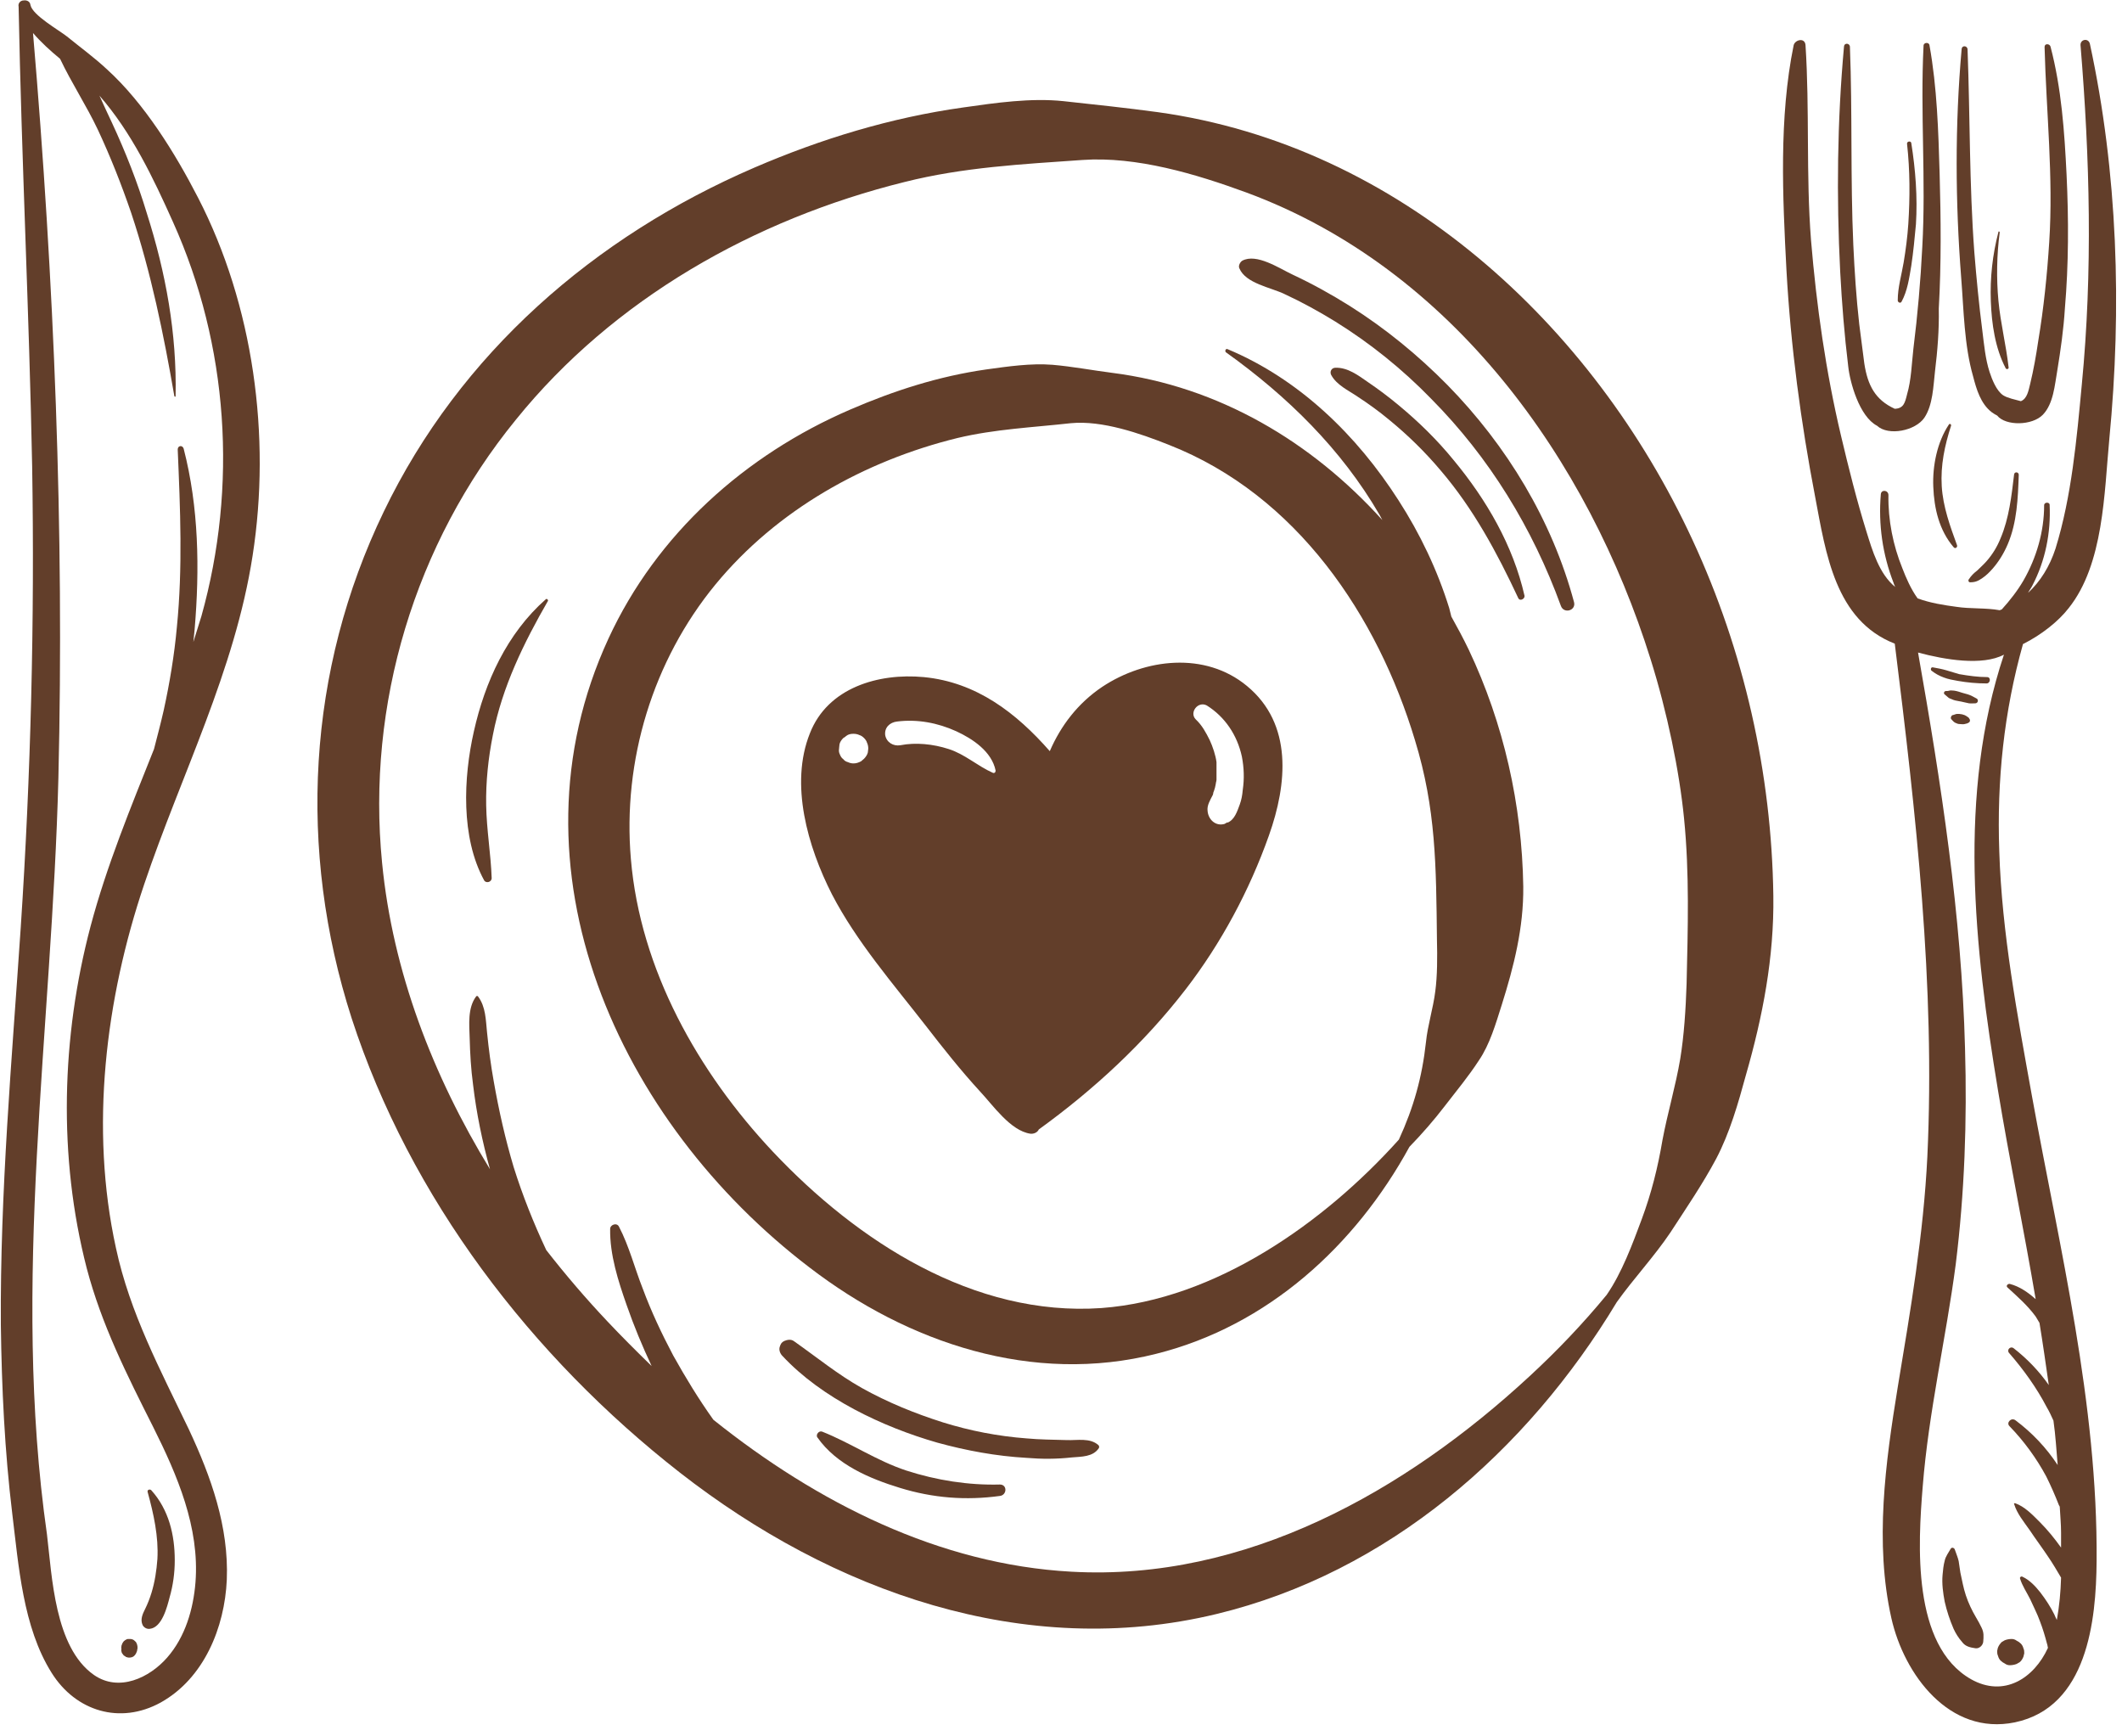
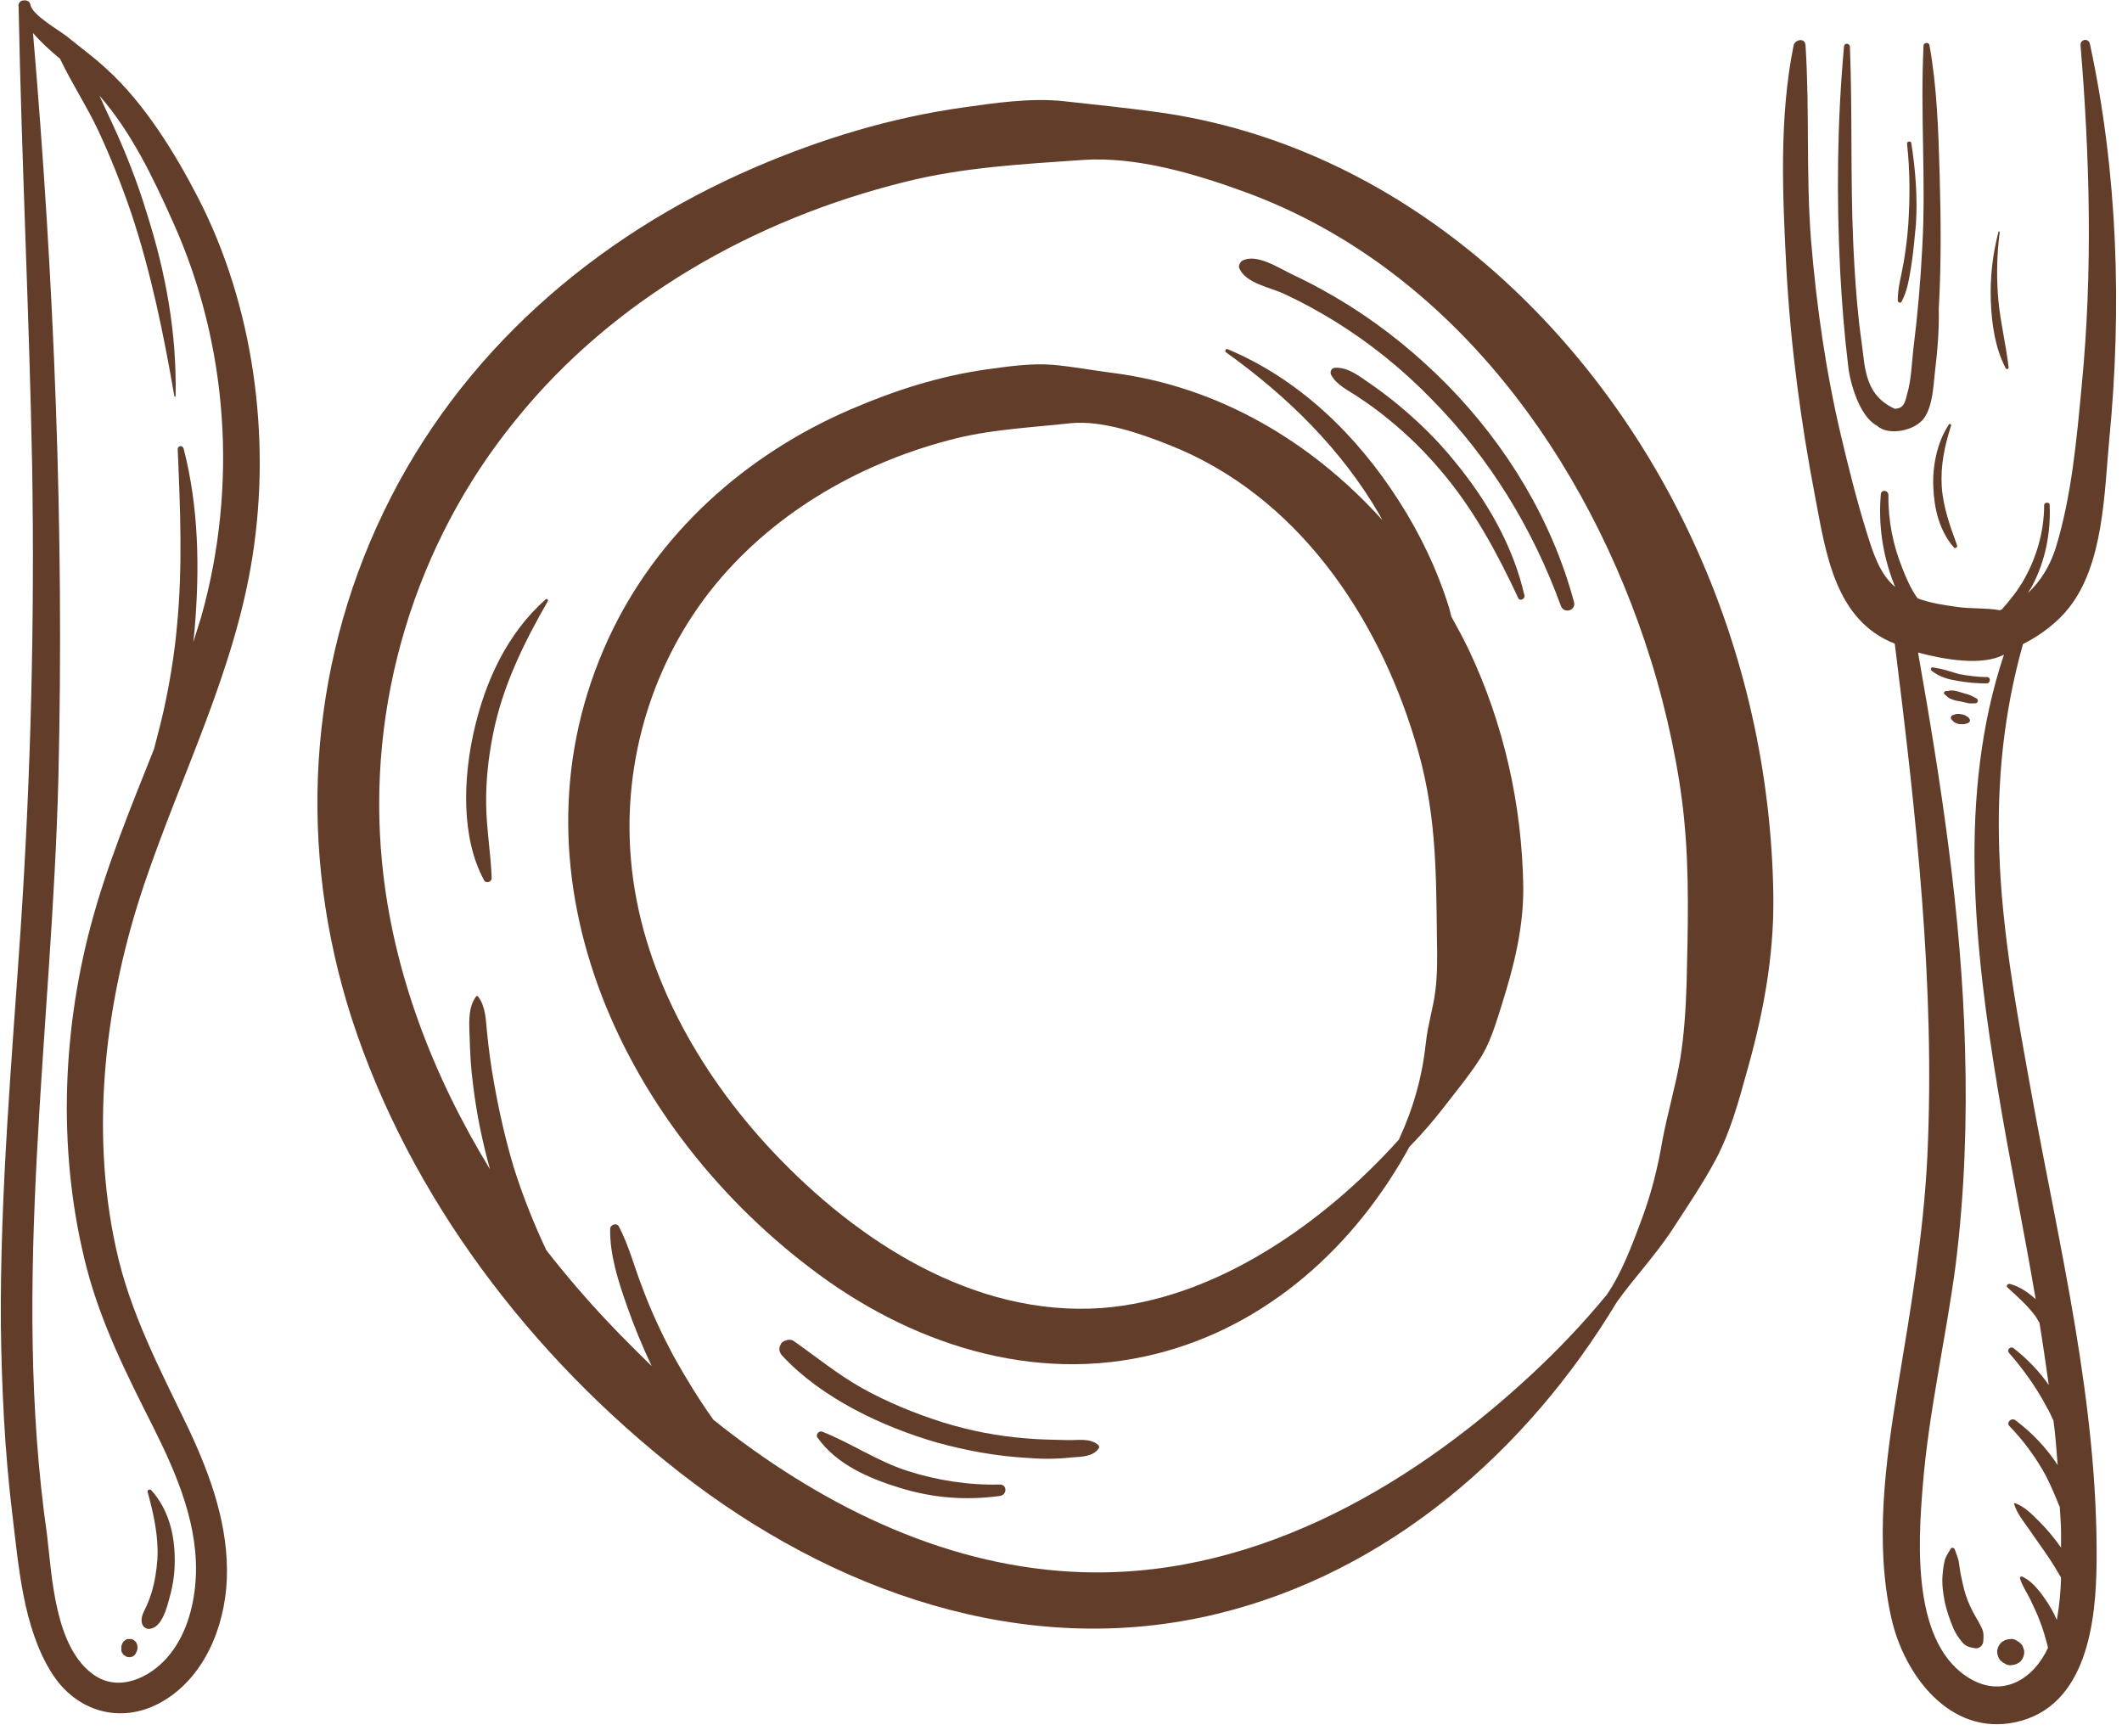
<svg xmlns="http://www.w3.org/2000/svg" fill="#000000" height="410.2" preserveAspectRatio="xMidYMid meet" version="1" viewBox="5.8 52.2 501.5 410.2" width="501.5" zoomAndPan="magnify">
  <g>
    <g fill="#623e2a">
      <g id="change1_2">
        <path d="M149.6,203.1c11.4-24.7,32.3-43.4,57.1-54.1c10.4-4.5,21-7.9,32.2-9.5c5.1-0.7,10.5-1.5,15.6-1.1 c4.7,0.4,9.4,1.3,14.1,1.9c25.3,3.2,47.3,16.4,63.9,34.8c-0.2-0.4-0.5-0.9-0.7-1.3c-9-15.5-21.8-28-36.2-38.3 c-0.4-0.2-0.2-1,0.3-0.8c17,7.1,30.6,20.4,40.4,35.7c5.1,7.9,9.2,16.5,12,25.5c0.2,0.7,0.3,1.3,0.5,2c1.4,2.5,2.8,5.1,4.1,7.8 c8.3,17.5,12.6,36.7,12.9,56c0.1,9.7-2.2,18.8-5.1,28c-1.4,4.4-2.8,9.3-5.4,13.1c-2.4,3.7-5.3,7.2-8,10.7 c-2.6,3.4-5.4,6.6-8.4,9.7c-12.8,23.4-33.5,42.3-59.8,48.9c-29.2,7.4-58.7-2.5-82-20.4C152.1,317.4,124.5,257.5,149.6,203.1z M154.9,255.2c2.2,26.1,15.9,50.4,33.6,69.2c19.9,21.1,47.4,39,77.6,36.9c27-2,52.7-20.2,70.3-39.8c3.5-7.6,5.5-14.8,6.4-23 c0.4-4,1.7-8,2.2-12c0.5-3.7,0.5-8.2,0.4-12.2c-0.2-17.5-0.2-30.9-5.2-47.2c-8.8-29.2-27.8-57.9-58.2-69.8 c-6.8-2.7-15.7-5.8-23.1-5.1c-9,1-18,1.4-26.8,3.5c-22,5.4-42.7,17-57.2,34.6C160.1,208.3,152.9,231.9,154.9,255.2z" />
      </g>
      <g id="change1_3">
        <path d="M96.5,173.1c18-37.4,49.8-65,87.6-81.3c15.8-6.8,32.2-11.8,49.3-14.2c7.7-1.1,16-2.3,23.7-1.5 c7.4,0.8,14.9,1.6,22.3,2.6c57,7.9,102.8,50.1,126.4,101.1c12.2,26.3,18.7,55.1,19.1,84.1c0.2,14.5-2.5,28.5-6.5,42.4 c-1.8,6.6-3.8,13.6-7,19.7c-3.2,6-7.1,11.7-10.8,17.4c-3.9,5.8-8.7,10.9-12.7,16.5c-21.2,35.2-54,63.9-94.6,73.7 c-45.5,11-90.9-5.4-126.8-33.4c-35.1-27.4-63.8-64.9-77.6-107.4C76.1,253,78.4,210.6,96.5,173.1z M96.1,256.1 c2.5,25.7,12,50.3,25.5,72.4c-1.8-6.5-3.2-13.2-4-20c-0.5-3.7-0.7-7.3-0.8-11c-0.1-3.2-0.5-7.1,1.5-9.8c0.1-0.2,0.4-0.2,0.5,0 c1.8,2.4,1.8,5.5,2.1,8.4c0.4,4,0.9,7.8,1.6,11.7c1.2,6.8,2.7,13.5,4.7,20.2c2.1,6.7,4.7,13.2,7.7,19.6 c4.6,5.9,9.4,11.5,14.5,16.9c3.3,3.5,6.8,7,10.4,10.5c-2.2-4.7-4.2-9.5-5.9-14.4c-2-5.7-4-11.9-3.9-18c0-1,1.6-1.6,2.1-0.5 c2.4,4.6,3.7,9.8,5.6,14.6c2,5.4,4.5,10.7,7.2,15.8c2.9,5.2,6,10.3,9.5,15.2c24.5,19.6,53.4,34.2,84.6,35.9 c41.2,2.3,78.9-19,108.3-46.2c6.5-6,12.6-12.4,18.2-19.2c3.6-5.2,6.1-12,8.3-17.9c2.3-6.2,3.8-12.2,4.9-18.7 c1.2-6.4,3.1-12.7,4.2-19.2c0.9-5.5,1.3-11.7,1.5-17.7c0.3-13.1,0.7-26.1-0.6-39.1c-1.1-11.2-4-25.2-7.9-37.6 c-14.7-47-46.8-92.3-95.5-110.3c-12-4.4-26-8.6-38.8-7.7c-14.2,1-28.1,1.7-42,5.2c-35.5,8.8-68.8,27.6-91.9,56.2 C103.8,180.7,92.4,218.7,96.1,256.1z" />
      </g>
      <g id="change1_4">
        <path d="M321.4,128.2c-3.9-2.4-7.9-4.6-12-6.5c-3.3-1.6-9.2-2.5-10.7-6.1c-0.3-0.6,0.2-1.5,0.7-1.8 c3.4-1.8,8.7,1.8,11.9,3.3c4.7,2.2,9.2,4.7,13.5,7.4c8.4,5.3,16.1,11.6,23.1,18.7c14,14.3,24.7,31.9,29.9,51.3 c0.5,2-2.4,2.8-3.1,0.9c-6.7-18.4-16.9-35.1-30.7-49C337.2,139.4,329.6,133.3,321.4,128.2z" />
      </g>
      <g id="change1_5">
        <path d="M364.6,193.5c-5-10.7-10.6-21.1-18.3-30.1c-3.7-4.4-7.8-8.4-12.2-12c-2.4-2-4.9-3.8-7.5-5.5 c-2.2-1.5-4.9-2.7-6.2-5.1c-0.4-0.8,0.1-1.7,1-1.7c2.9-0.1,5.4,1.8,7.7,3.4c2.5,1.7,4.9,3.5,7.3,5.5c4.7,3.9,9.1,8.2,13,13 c7.7,9.3,14,20.1,16.7,32C366.2,193.7,365,194.4,364.6,193.5z" />
      </g>
      <g id="change1_6">
        <path d="M191.1,369.1c0.7-0.3,1.6-0.5,2.3,0c5.4,3.8,10.4,7.9,16.1,11.1c6.1,3.4,12.5,6,19.1,8.1 c6.4,2,13.1,3.3,19.8,3.8c3.2,0.3,6.3,0.3,9.5,0.4c2.5,0.1,5.5-0.6,7.5,1.2c0.2,0.2,0.2,0.5,0.1,0.7c-1.4,2.1-4.1,2-6.4,2.2 c-3.6,0.4-7.1,0.4-10.7,0.1c-7.1-0.4-14.2-1.7-21.1-3.6c-12.9-3.7-27.3-10.5-36.6-20.5c-0.5-0.5-0.9-1.4-0.6-2.2 C190.3,369.8,190.5,369.4,191.1,369.1z" />
      </g>
      <g id="change1_7">
        <path d="M200.1,390.5c6.8,2.7,12.9,6.9,19.9,9.2c7.1,2.3,14.7,3.5,22.1,3.3c1.8,0,1.7,2.5,0,2.7 c-8,1.1-15.8,0.5-23.6-1.9c-7.2-2.2-15-5.5-19.5-11.9C198.5,391.3,199.3,390.2,200.1,390.5z" />
      </g>
      <g id="change1_8">
        <path d="M134.8,193.8c0.2-0.2,0.6,0.1,0.5,0.4c-5.7,9.9-10.8,20.3-13,31.6c-1.1,5.5-1.7,11.1-1.6,16.7 c0.1,5.8,1.1,11.5,1.3,17.2c0,1-1.4,1.3-1.8,0.5c-5.5-10.1-4.9-24.2-2.4-35.2C120.4,213.4,125.6,201.9,134.8,193.8z" />
      </g>
      <g id="change1_9">
-         <path d="M197.2,225.5c4.2-10.8,16.2-14.3,26.9-13.3c12.5,1.2,21.9,8.5,29.8,17.5c2.6-6,6.6-11.3,12.4-15.2 c10.1-6.7,24.3-8.4,34.2-0.2c10.9,9,9.5,23.2,5.2,35.3c-4.6,13-11.3,25.5-19.7,36.4c-9.8,12.7-21.7,23.7-34.7,33.1 c-0.3,0.7-1.2,1.1-2,1c-4.7-0.7-8.8-6.7-11.9-10c-4.5-4.9-8.7-10.2-12.8-15.5c-7.7-9.9-16.4-19.9-22.2-31.1 C196.7,252.3,192.4,237.5,197.2,225.5z M288.4,222.2c1.5,1.4,2.4,3.1,3.3,4.9c0.7,1.5,1.4,3.6,1.6,5.2c0,0.1,0,0.5,0,0.6 c0,0.2,0,0.5,0,0.8c0,0.5,0,1,0,1.5c0,0.3,0,0.5,0,0.8c0,0,0,0.4,0,0.5c0,0.2-0.1,0.5-0.1,0.5c0,0.2-0.1,0.4-0.1,0.6 c-0.1,0.5-0.2,1-0.4,1.5c-0.1,0.2-0.2,0.5-0.2,0.7c0,0.1-0.1,0.3-0.1,0.3c-0.6,1.2-1.4,2.4-1.2,3.8c0.2,2,1.9,3.6,4,3 c0.2-0.1,0.5-0.3,0.7-0.4c0,0,0,0.1,0,0.1c1.7-0.7,2.3-2.7,2.9-4.3c0.4-1.1,0.6-2.2,0.7-3.4c0.4-2.7,0.3-5.3-0.2-7.9 c-1.1-5.1-4-9.4-8.3-12.1C288.9,217.8,286.8,220.6,288.4,222.2z M218.6,228.3c3.6-0.7,7.7-0.3,11.4,0.9c3.8,1.2,6.8,4,10.4,5.6 c0.4,0.2,0.7-0.1,0.7-0.5c-0.9-4.5-5.4-7.5-9.3-9.3c-4.4-2-9.2-2.9-14-2.3c-1.7,0.2-3,1.4-2.8,3.2 C215.3,227.6,216.9,228.6,218.6,228.3z M204.3,230.5c0.2,0.5,0.4,0.8,0.8,1.1c0.3,0.4,0.7,0.6,1.1,0.7c0.4,0.2,0.9,0.3,1.3,0.3 c0.7,0,1.2-0.2,1.8-0.5c0.2-0.2,0.5-0.4,0.7-0.6c0.4-0.4,0.8-1,0.9-1.5c0-0.3,0.1-0.6,0.1-0.9c0-0.5-0.1-1-0.3-1.4 c-0.1-0.4-0.4-0.8-0.7-1.1c-0.3-0.3-0.7-0.6-1.1-0.7c-0.4-0.2-0.9-0.3-1.4-0.3c-0.6,0-1.2,0.1-1.7,0.5c-0.2,0.2-0.5,0.4-0.7,0.5 c-0.5,0.5-0.8,1-0.9,1.5c0,0.3-0.1,0.6-0.1,1C204,229.7,204.1,230.1,204.3,230.5z" />
-       </g>
+         </g>
      <g id="change1_10">
        <path d="M8.7,409.9c-1.8-14.8-2.5-29.7-2.7-44.6c-0.2-31.3,2.6-62.6,4.7-93.9c2.4-36.3,3.3-72.6,2.7-109 c-0.7-36.2-2.5-72.4-3.2-108.6c-0.2-0.9,0.5-1.5,1.2-1.5c0.7-0.1,1.5,0.2,1.6,1.1c0.5,2.4,6.7,5.9,8.6,7.4c3.2,2.6,6.5,5,9.5,7.8 c8.8,8,16.1,19.8,21.5,30.3c13.1,25.4,17.3,56.4,12.9,84.6c-4.2,27.2-16.9,51.8-25.6,77.6c-9.2,27.2-12.9,57.7-6.7,86 c3.3,15.4,10.5,28.8,17.2,42.8c5.3,11.3,9.5,23.1,9,35.6c-0.5,11.3-5.4,23.3-15.6,29c-9.6,5.3-20.1,2.1-25.8-7 C11.2,436.7,10.2,422.1,8.7,409.9z M28,448c5.9,4.1,13.1,0.7,17.3-4.1c4.3-4.9,6.2-11.5,6.7-17.8c1-13-4.3-25.3-10-36.7 c-6.2-12.3-12.2-24.2-15.7-37.5c-6.8-26.3-6-54.7,0.9-80.8c3.8-14.3,9.5-28.1,15-41.9c0.8-3.1,1.6-6.1,2.3-9.2 c1.4-6.4,2.5-13,3.1-19.6c1.4-14,0.8-28,0.2-42c0-0.9,1.1-1.1,1.4-0.2c3.6,13.9,3.8,28.5,2.6,42.7c-0.1,1-0.2,2-0.3,3 c0.6-2,1.3-4.1,1.9-6.1c8.6-30.7,6.4-64-6.7-93.1c-4.7-10.5-9.8-21.2-17.4-29.9c1,2.2,2,4.4,3,6.5c3.2,6.9,6,14,8.2,21.3 c4.5,14.1,7.1,28.4,6.8,43.2c0,0.2-0.2,0.2-0.3,0c-2.5-14.5-5.5-29.2-10.2-43.3c-2.3-6.7-4.9-13.3-7.9-19.7 c-2.7-5.7-6.2-11-8.9-16.7c-2.3-1.9-4.5-3.9-6.4-6.1c5,58.5,7.4,117.4,6,176c-1.5,59.6-11.2,119.3-2.7,178.8 C18.1,424.7,18.7,441.5,28,448z" />
        <path d="M41.6,428.6c0.8-2.6,1.2-5.3,1.4-8c0.3-5.3-0.9-10.7-2.3-15.8c-0.2-0.6,0.6-0.8,0.9-0.4 c4.1,4.6,5.5,10.5,5.5,16.5c0,3-0.4,5.9-1.2,8.7c-0.6,2.3-1.8,7.2-4.7,7.5c-0.7,0.1-1.4-0.3-1.7-0.9c-0.6-1.3,0-2.6,0.6-3.8 C40.7,431.2,41.2,429.9,41.6,428.6z" />
-         <path d="M34.5,441.2c0-0.1,0-0.2,0.1-0.3c0-0.2,0.1-0.3,0.2-0.5c0.1-0.2,0.2-0.3,0.3-0.4c0.2-0.2,0.4-0.3,0.6-0.4 c0.1-0.1,0.4-0.1,0.5-0.1c0,0,0.1,0,0.1,0c0.3,0,0.6,0,0.8,0.1c0.3,0.1,0.5,0.3,0.7,0.5c0,0,0.1,0.1,0.1,0.1 c0.1,0.1,0.1,0.1,0.1,0.2c0.1,0.1,0.2,0.3,0.2,0.5c0.1,0.2,0.1,0.5,0.1,0.8c0,0.2-0.1,0.3-0.1,0.5c0,0,0,0,0,0c0,0,0,0,0,0.1 c-0.1,0.2-0.1,0.3-0.2,0.5c-0.1,0.2-0.2,0.4-0.4,0.6c-0.2,0.2-0.3,0.3-0.6,0.4c-0.2,0-0.3,0.1-0.5,0.1c-0.3,0-0.5,0-0.7-0.1 c-0.2,0-0.3-0.1-0.4-0.2c-0.2-0.1-0.4-0.2-0.5-0.4c-0.1-0.1-0.2-0.3-0.3-0.4c-0.1-0.3-0.2-0.6-0.1-1 C34.4,441.6,34.5,441.4,34.5,441.2C34.5,441.2,34.5,441.2,34.5,441.2z" />
+         <path d="M34.5,441.2c0-0.1,0-0.2,0.1-0.3c0-0.2,0.1-0.3,0.2-0.5c0.1-0.2,0.2-0.3,0.3-0.4c0.2-0.2,0.4-0.3,0.6-0.4 c0.1-0.1,0.4-0.1,0.5-0.1c0,0,0.1,0,0.1,0c0.3,0,0.6,0,0.8,0.1c0.3,0.1,0.5,0.3,0.7,0.5c0,0,0.1,0.1,0.1,0.1 c0.1,0.1,0.1,0.1,0.1,0.2c0.1,0.1,0.2,0.3,0.2,0.5c0.1,0.2,0.1,0.5,0.1,0.8c0,0.2-0.1,0.3-0.1,0.5c0,0,0,0,0,0c-0.1,0.2-0.1,0.3-0.2,0.5c-0.1,0.2-0.2,0.4-0.4,0.6c-0.2,0.2-0.3,0.3-0.6,0.4c-0.2,0-0.3,0.1-0.5,0.1c-0.3,0-0.5,0-0.7-0.1 c-0.2,0-0.3-0.1-0.4-0.2c-0.2-0.1-0.4-0.2-0.5-0.4c-0.1-0.1-0.2-0.3-0.3-0.4c-0.1-0.3-0.2-0.6-0.1-1 C34.4,441.6,34.5,441.4,34.5,441.2C34.5,441.2,34.5,441.2,34.5,441.2z" />
      </g>
      <g id="change1_1">
-         <path d="M492,139.8c-0.6,3.4-0.9,7.8-3.4,10.4c-2.5,2.6-8.8,2.7-10.8,0.2c-0.4-0.2-0.9-0.5-1.3-0.8 c-2.6-2-3.6-5.4-4.4-8.5c-2.1-7.3-2.2-15.7-2.8-23.2c-1.4-18-1.5-36.1,0.1-54.1c0.1-1,1.4-0.8,1.4,0.1 c0.6,15.9,0.4,31.9,1.6,47.9c0.5,6.2,1.1,12.4,1.9,18.6c0.4,3.2,0.7,6.6,1.7,9.7c0.6,1.8,1.6,4.4,3.2,5.5c1.1,0.7,2.8,1,4.2,1.4 c1.5-0.6,1.8-2.5,2.2-4.1c0.8-3.3,1.4-6.7,1.9-10.1c1.3-7.8,2.1-15.6,2.6-23.4c1-15.4-0.7-30.7-1.1-46.1c0-0.9,1.2-0.8,1.4-0.1 c2.6,9.9,3.3,20.1,3.8,30.3c0.5,10.5,0.5,21.1-0.4,31.6C493.5,130,492.8,134.9,492,139.8z" />
        <path d="M463.1,140c-0.4,3.5-0.5,7.9-2.5,10.9c-2.1,3.1-8.5,4.4-11.2,1.9c-4.2-2.2-6.4-10.3-6.8-14 c-0.9-7.4-1.5-14.9-1.9-22.4c-0.9-17.8-0.7-35.6,0.9-53.2c0.1-1,1.4-0.8,1.4,0.1c0.6,15.6,0.1,31.2,0.8,46.8 c0.3,6.3,0.7,12.5,1.4,18.7c0.4,3.1,0.8,6.2,1.2,9.3c0.8,5.2,2.6,8.6,7.2,10.7c2.1-0.1,2.4-1.4,2.9-3.4c1-3.4,1.1-7.3,1.5-10.8 c1-8,1.7-16,2.1-24c0.9-15.9-0.5-31.7,0.3-47.6c0-0.8,1.3-0.9,1.4-0.1c1.8,10,2.1,20.2,2.4,30.4c0.3,10.6,0.4,21.2-0.2,31.8 C464.1,130.1,463.7,135.1,463.1,140z" />
        <path d="M429.7,62.9c0.3-1.3,2.6-1.9,2.8-0.1c1,15.3,0.1,30.7,1.3,46.1c1.3,15.6,3.5,31.1,7.1,46.3 c1.8,7.6,3.7,15.2,6,22.6c1.4,4.5,3,10,6.8,13.1c-0.1-0.3-0.3-0.6-0.4-1c-2.6-6.7-3.6-13.8-3-20.9c0.1-1.2,1.8-1,1.8,0.2 c-0.1,5.9,1.1,11.9,3.3,17.3c0.8,2.1,2,4.9,3.6,7.1c3,1.1,6.2,1.6,9.2,2c3.2,0.5,6.9,0.2,10.2,0.8c0.2-0.1,0.3-0.1,0.5-0.2 c1.9-2.1,3.7-4.4,5.1-6.8c3.1-5.4,4.9-11.6,4.9-17.8c0-0.8,1.3-0.8,1.3-0.1c0.3,6.6-1,13.2-4.1,19.1c-0.3,0.6-0.7,1.1-1,1.7 c2.9-2.7,5.1-6.2,6.5-10.5c3.8-12.3,5-25.9,6.2-38.7c2.6-26.8,1.9-53.5-0.3-80.2c-0.1-1.4,1.8-1.8,2.2-0.4 c6.6,30.5,7.6,62.5,4.6,93.5c-1.2,12.6-1.3,29.5-9.6,39.9c-2.4,3.1-6.4,6.3-10.8,8.5c-4.5,16-6.2,32.2-5.6,49 c0.6,19.3,4.3,38.8,7.7,57.7c6.6,36.4,15.6,72.7,15.3,110c-0.1,14.1-2.2,34.5-19.3,38.1c-15.5,3.2-26.2-11.3-29.2-24.6 c-4-17.8-1.4-36.8,1.5-54.6c3-18.1,6.1-36.1,7-54.5c1.9-40.5-2.7-81.1-7.7-121.2c-14.1-5.5-16.3-21.4-18.8-34.6 c-3.4-17.7-5.8-35.7-6.8-53.7C427.1,98.8,426.2,80,429.7,62.9z M470.2,299.9c0.5,17.1-0.1,34.2-2.2,51.1 c-2.3,17.5-6.4,34.8-7.8,52.5c-1.1,13.5-2.6,37.5,11.4,45.5c7.8,4.4,14.9-0.2,18.2-7.4c-0.1-0.3-0.1-0.7-0.2-0.9 c-0.5-1.9-1-3.6-1.7-5.4c-0.6-1.7-1.5-3.4-2.3-5.2c-0.8-1.6-1.9-3.2-2.4-4.9c-0.1-0.3,0.3-0.6,0.6-0.4c1.7,0.8,3,2.2,4.2,3.7 c1.3,1.7,2.4,3.4,3.3,5.2c0.2,0.5,0.4,0.9,0.6,1.3c0.6-3.3,0.9-6.6,1-10c-1-1.7-2-3.4-3.1-5c-1.4-2.1-2.9-4.1-4.3-6.2 c-1.4-2-3-3.9-3.7-6.2c-0.1-0.1,0.1-0.2,0.2-0.2c2.3,0.8,4.1,2.7,5.9,4.5c1.8,1.8,3.5,3.9,5,6c0-1.2,0-2.4,0-3.5c0-2-0.2-4-0.3-6 c0-0.2-0.1-0.4-0.2-0.5c-0.9-2.3-1.9-4.6-3-6.8c-2.3-4.3-5.3-8.4-8.7-11.9c-0.8-0.8,0.4-2.1,1.4-1.4c4,3,7.3,6.5,10,10.6 c-0.3-3.5-0.5-7-1-10.5c-0.5-1.1-1-2.2-1.6-3.2c-2.4-4.6-5.5-8.9-8.9-12.8c-0.6-0.7,0.3-1.7,1.1-1.1c3.2,2.5,6,5.4,8.3,8.7 c-0.7-4.9-1.4-9.8-2.2-14.7c-0.3-0.5-0.6-1-0.9-1.5c-1.9-2.6-4.3-4.7-6.7-6.9c-0.4-0.4,0.2-0.9,0.6-0.8c2.3,0.6,4.3,2,6.1,3.6 c-2.8-16.5-6.2-32.9-8.9-49.3c-5.6-33.8-9.6-70,1.4-103c-5.1,2.7-14,1.2-20.3-0.5C464.5,237,469.4,268.5,470.2,299.9z" />
        <path d="M466.8,418.2c0.3-0.5,0.9-0.2,1,0.2c0.3,0.9,0.7,1.8,0.9,2.7c0.1,0.9,0.3,1.8,0.4,2.7 c0.4,1.8,0.7,3.6,1.3,5.4c0.6,1.8,1.4,3.5,2.4,5.2c0.5,0.8,0.9,1.6,1.3,2.4c0.6,1.2,0.5,2.1,0.4,3.4c-0.1,0.8-0.9,1.6-1.8,1.5 c-1.3-0.2-2.4-0.4-3.2-1.5c-0.8-0.9-1.5-2-2-3.1c-0.9-2.1-1.6-4.2-2.1-6.4c-0.4-2.1-0.7-4.3-0.5-6.4c0.1-1.1,0.2-2.2,0.5-3.3 C465.6,420,466.3,419.1,466.8,418.2z" />
        <path d="M478.9,440.2c0.2-0.1,0.5-0.3,0.7-0.4c0.5-0.2,1.1-0.3,1.6-0.3c0.4,0,0.8,0.1,1.2,0.4 c0.4,0.2,0.7,0.4,1,0.7c0.3,0.3,0.5,0.7,0.6,1.1c0.2,0.4,0.2,0.8,0.2,1.2c-0.1,0.3-0.1,0.5-0.2,0.8c-0.2,0.5-0.5,1-0.9,1.3 c-0.2,0.1-0.5,0.3-0.7,0.4c-0.5,0.2-1.1,0.3-1.6,0.3c-0.4,0-0.8-0.1-1.2-0.4c-0.4-0.2-0.7-0.4-1-0.7c-0.3-0.3-0.5-0.7-0.6-1.1 c-0.2-0.4-0.2-0.8-0.2-1.2c0.1-0.3,0.1-0.6,0.2-0.8C478.2,441,478.5,440.6,478.9,440.2z" />
        <path d="M475.4,212.2c1,0,0.8,1.5-0.1,1.5c-2.3,0-4.5-0.2-6.8-0.6c-1.1-0.2-2.3-0.4-3.3-0.8 c-1.1-0.4-2-0.9-2.9-1.6c-0.3-0.2-0.2-0.9,0.3-0.8c1.1,0.2,2.2,0.4,3.2,0.7c1,0.3,2,0.6,3,0.9 C471.1,211.9,473.3,212.2,475.4,212.2z" />
        <path d="M466.5,215.4c0.4-0.1,0.7,0,1.1,0c0.7,0.1,1.3,0.3,1.9,0.5c0.6,0.2,1.2,0.3,1.7,0.5 c0.6,0.2,1.2,0.6,1.8,0.9c0.2,0.1,0.3,0.5,0.2,0.7c-0.1,0.3-0.4,0.4-0.6,0.4c-0.6,0-1.3,0.1-1.9-0.1c-0.6-0.1-1.2-0.3-1.9-0.4 c-0.6-0.1-1.2-0.2-1.8-0.5c-0.3-0.1-0.6-0.2-0.9-0.5c-0.2-0.2-0.5-0.4-0.7-0.6c-0.3-0.2-0.2-0.7,0.2-0.8 C465.9,215.5,466.2,215.5,466.5,215.4z" />
        <path d="M467.6,221.1c0.3-0.1,0.5-0.2,0.8-0.2c0.1,0,0.3,0,0.4,0c0.2,0,0.5,0.1,0.7,0.1c0.4,0.1,0.7,0.2,1,0.4 c0.1,0.1,0.2,0.1,0.3,0.2c0.2,0.1,0.3,0.2,0.4,0.4c0.3,0.4,0.2,0.8-0.2,1c-0.3,0.2-0.6,0.2-0.9,0.3c-0.4,0.1-0.7,0-1.1,0 c-0.4,0-0.7-0.1-1.1-0.3c-0.4-0.2-0.6-0.5-0.9-0.8c-0.3-0.3-0.1-0.8,0.2-1C467.4,221.2,467.5,221.1,467.6,221.1z" />
-         <path d="M475.3,184.8c1.4-1.6,2.5-3.4,3.3-5.4c2-4.7,2.6-10,3.2-15.1c0.1-0.7,1.1-0.6,1.1,0.1 c-0.2,5.6-0.4,11.2-2.6,16.4c-0.9,2.1-2.1,4.1-3.6,5.8c-0.7,0.8-1.5,1.6-2.4,2.2c-1,0.7-1.7,1-2.9,1c-0.4,0-0.5-0.5-0.3-0.7 c0.6-0.9,1.1-1.4,2-2.1C473.8,186.3,474.6,185.6,475.3,184.8z" />
        <path d="M468.3,181c0.2,0.5-0.4,1-0.8,0.5c-3.4-4-4.6-9.1-4.8-14.3c-0.2-4.9,0.9-10.5,3.7-14.7 c0.2-0.3,0.6,0,0.5,0.3c-1.5,4.7-2.5,9.3-2.2,14.3C465,172,466.7,176.6,468.3,181z" />
        <path d="M457.5,115c-0.5,3-0.9,5.9-2.3,8.5c-0.3,0.5-0.9,0.1-0.9-0.3c0-3.1,0.9-6,1.4-9c0.5-3,0.9-6.1,1.1-9.1 c0.4-6.3,0.4-12.6-0.3-18.9c-0.1-0.6,0.9-0.8,1-0.2c1,6.3,1.5,12.8,1.1,19.2C458.3,108.4,458,111.7,457.5,115z" />
        <path d="M479.8,139.2c-2.5-4.8-3.3-10.5-3.5-15.8c-0.2-5.6,0.4-11,1.8-16.4c0-0.2,0.3-0.1,0.3,0.1 c-0.7,5.3-0.8,10.9-0.3,16.2c0.5,5.3,1.8,10.4,2.4,15.7C480.6,139.4,480,139.6,479.8,139.2z" />
      </g>
    </g>
  </g>
</svg>